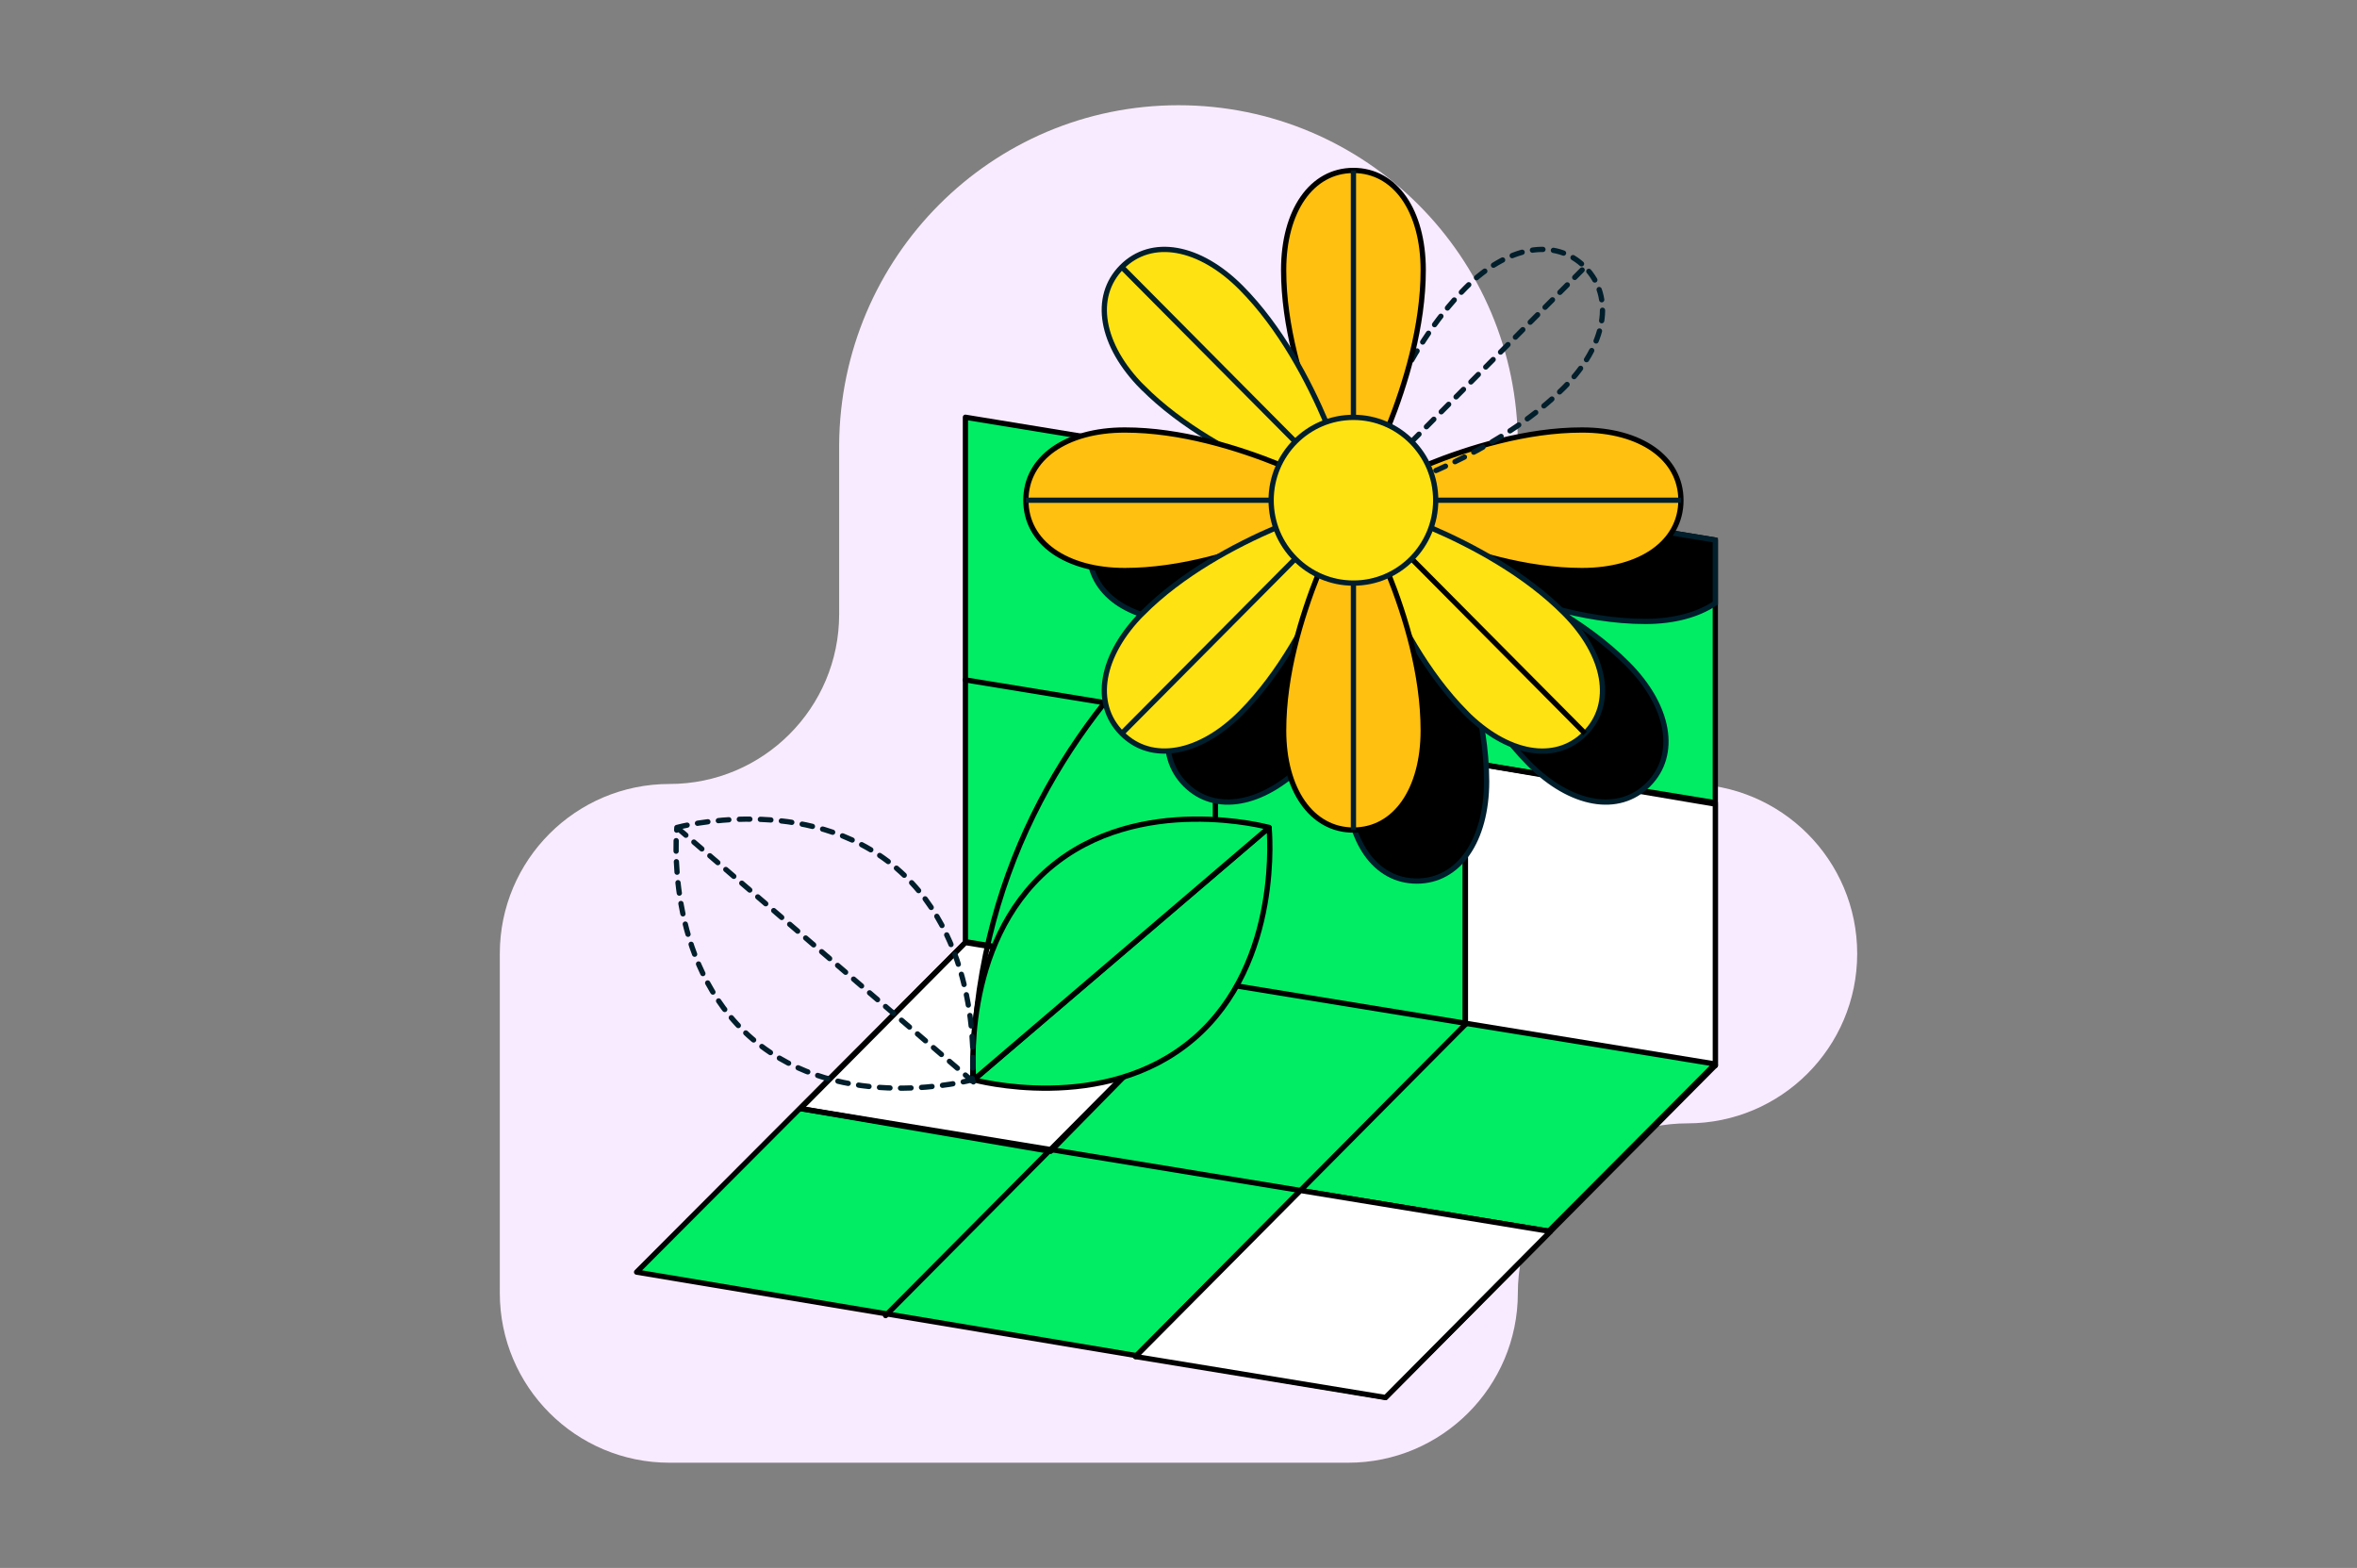
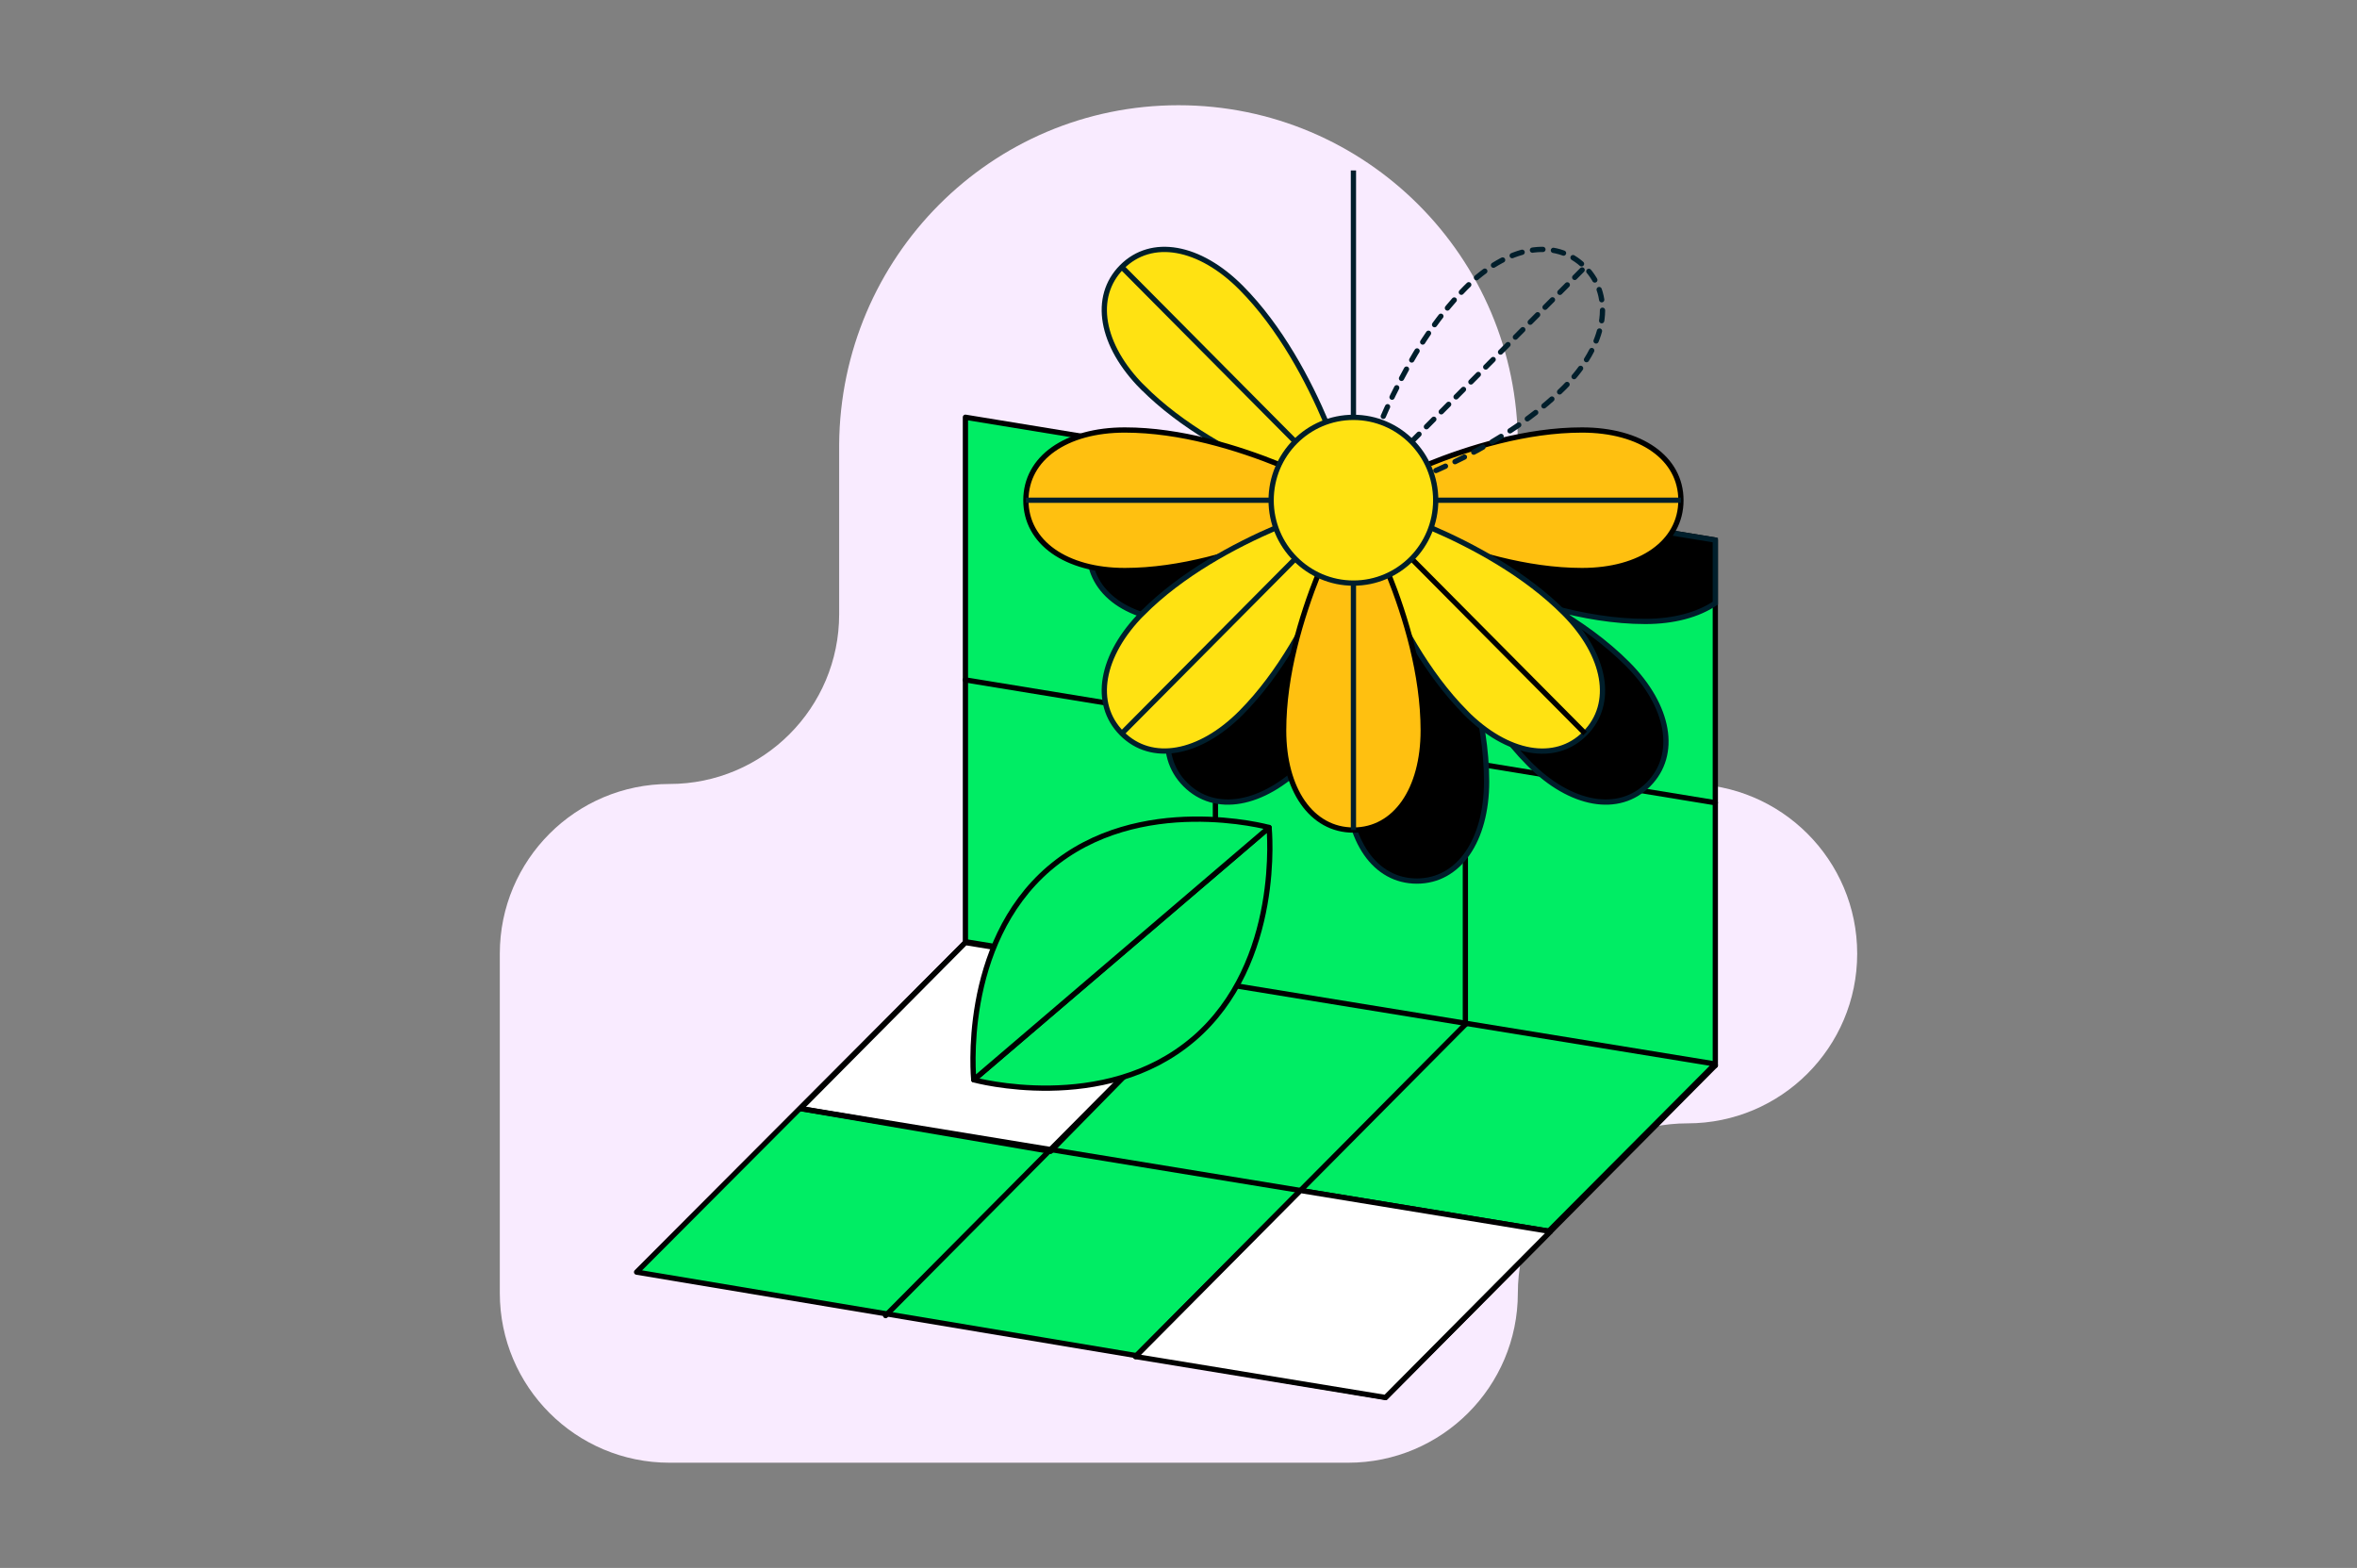
<svg xmlns="http://www.w3.org/2000/svg" width="448" height="298" viewBox="0 0 448 298" fill="none">
  <rect x="0" y="0" width="448" height="298" fill="#808080" stroke="none" />
  <path d="M224 20C259.6 20 288.5 48.9 288.5 84.5V116.75C288.5 134.55 302.95 149 320.75 149C338.55 149 353 163.45 353 181.25C353 199.05 338.55 213.5 320.75 213.5C302.95 213.5 288.5 227.95 288.5 245.75C288.5 263.55 274.05 278 256.25 278H127.25C109.45 278 95 263.55 95 245.75V181.25C95 163.45 109.45 149 127.25 149C145.05 149 159.5 134.55 159.5 116.75V84.5C159.76 48.9 188.4 20 224 20Z" fill="#F9EBFF" />
  <path d="M183.499 179.143L326.035 202.486V102.643L183.499 79.301V179.143Z" fill="#00ED64" stroke="black" stroke-linejoin="round" />
  <path d="M231.017 87.084L278.526 95.128V144.781L231.017 136.997V87.084Z" fill="white" stroke="black" stroke-linecap="round" stroke-linejoin="round" />
-   <path d="M278.526 144.781L326.036 152.825V202.486L278.526 194.703V144.781Z" fill="white" stroke="black" stroke-linecap="round" stroke-linejoin="round" />
  <path d="M121 241.775L263 265.5L326 202.218L183.621 179L121 241.775Z" fill="#00ED64" stroke="black" stroke-linejoin="round" />
  <path d="M183.499 179.143L231.016 186.918L199.673 218.825L152.163 210.695L183.499 179.143Z" fill="white" stroke="black" stroke-linecap="round" stroke-linejoin="round" />
  <path d="M183.499 129.223L326.035 152.565" stroke="black" stroke-linecap="round" stroke-linejoin="round" />
  <path d="M231.017 87.084V186.919" stroke="black" stroke-linecap="round" stroke-linejoin="round" />
  <path d="M278.526 95.127V194.701" stroke="black" stroke-linecap="round" stroke-linejoin="round" />
  <path d="M294.692 234.046L152.163 210.695" stroke="black" stroke-linecap="round" stroke-linejoin="round" />
  <path d="M231.017 186.918L168.329 250.038" stroke="black" stroke-linecap="round" stroke-linejoin="round" />
  <path d="M215.839 257.821L278.526 194.701" stroke="black" stroke-linecap="round" stroke-linejoin="round" />
  <path d="M326.036 202.486L263.349 265.606" stroke="black" stroke-linecap="round" stroke-linejoin="round" />
  <path d="M295.092 115.511C300.721 117.042 306.782 118.108 312.74 118.108C318.165 118.108 322.751 116.845 326.036 114.635V102.644L287.621 96.352C286.155 96.881 284.736 97.418 283.387 97.963C282.956 97.055 282.439 96.21 281.851 95.413L234.02 87.582C237.03 89.99 240.253 92.121 243.49 94C237.861 92.468 231.801 91.403 225.843 91.403C214.671 91.403 207.035 96.731 207.035 104.759C207.035 112.787 214.671 118.116 225.843 118.116C231.801 118.116 237.861 117.05 243.49 115.519C238.434 118.447 233.401 122 229.191 126.247C221.296 134.196 219.642 143.408 225.278 149.084C230.915 154.759 240.057 153.094 247.959 145.145C252.169 140.906 255.705 135.838 258.614 130.746C257.093 136.414 256.034 142.516 256.034 148.515C256.034 159.764 261.326 167.453 269.299 167.453C277.272 167.453 282.564 159.764 282.564 148.515C282.564 142.516 281.506 136.414 279.985 130.746C282.894 135.838 286.422 140.906 290.639 145.145C298.534 153.094 307.683 154.759 313.32 149.084C318.957 143.408 317.303 134.204 309.408 126.247C305.198 122.007 300.165 118.447 295.108 115.519L295.092 115.511Z" fill="black" stroke="#001E2B" stroke-miterlimit="10" />
  <path d="M300.69 108.438C279.616 108.438 257.241 95.081 257.241 95.081C257.241 95.081 279.616 81.725 300.69 81.725C311.861 81.725 319.497 87.053 319.497 95.081C319.497 103.109 311.861 108.438 300.69 108.438Z" fill="#FFC010" stroke="black" stroke-miterlimit="10" />
  <path d="M257.665 93.557C257.382 94.528 257.241 95.072 257.241 95.072C257.241 95.072 257.782 94.93 258.746 94.646" stroke="#001E2B" stroke-linecap="round" stroke-linejoin="round" />
  <path d="M261.726 93.73C269.644 91.133 286.319 84.699 297.35 73.592C305.245 65.643 306.899 56.431 301.262 50.755C295.625 45.08 286.484 46.745 278.581 54.694C266.806 66.551 260.314 84.881 258.111 92.056" stroke="#001E2B" stroke-linecap="round" stroke-linejoin="round" stroke-dasharray="2 2" />
  <path d="M268.304 83.942L301.262 50.756" stroke="#001E2B" stroke-linecap="round" stroke-linejoin="round" stroke-dasharray="2 2" />
-   <path d="M270.514 51.332C270.514 72.551 257.249 95.08 257.249 95.08C257.249 95.08 243.984 72.551 243.984 51.332C243.984 40.083 249.276 32.395 257.249 32.395C265.222 32.395 270.514 40.083 270.514 51.332Z" fill="#FFC010" stroke="black" stroke-miterlimit="10" />
  <path d="M217.148 73.585C232.044 88.583 257.249 95.072 257.249 95.072C257.249 95.072 250.813 69.693 235.909 54.694C228.014 46.745 218.865 45.08 213.228 50.755C207.591 56.431 209.246 65.635 217.14 73.592L217.148 73.585Z" fill="#FFE212" stroke="#001E2B" stroke-miterlimit="10" />
  <path d="M246.187 83.942L213.228 50.756" stroke="#001E2B" stroke-miterlimit="10" />
  <path d="M213.801 108.438C234.875 108.438 257.249 95.081 257.249 95.081C257.249 95.081 234.875 81.725 213.801 81.725C202.629 81.725 194.993 87.053 194.993 95.081C194.993 103.109 202.629 108.438 213.801 108.438Z" fill="#FFC010" stroke="black" stroke-miterlimit="10" />
  <path d="M278.589 135.45C263.694 120.451 257.249 95.072 257.249 95.072C257.249 95.072 282.454 101.553 297.35 116.56C305.245 124.509 306.899 133.721 301.262 139.397C295.625 145.072 286.484 143.407 278.581 135.458L278.589 135.45Z" fill="#FFE212" stroke="#001E2B" stroke-miterlimit="10" />
  <path d="M268.312 106.203L301.27 139.397" stroke="black" stroke-miterlimit="10" />
-   <path d="M258.48 95.072C258.48 95.072 184.872 126.411 184.872 205.824" stroke="black" stroke-miterlimit="10" />
  <path d="M217.148 116.56C232.044 101.561 257.249 95.072 257.249 95.072C257.249 95.072 250.813 120.451 235.909 135.45C228.014 143.399 218.865 145.065 213.228 139.389C207.592 133.713 209.246 124.509 217.141 116.552L217.148 116.56Z" fill="#FFE212" stroke="#001E2B" stroke-miterlimit="10" />
  <path d="M270.514 138.82C270.514 117.602 257.249 95.072 257.249 95.072C257.249 95.072 243.984 117.602 243.984 138.82C243.984 150.069 249.276 157.758 257.249 157.758C265.222 157.758 270.514 150.069 270.514 138.82Z" fill="#FFC010" stroke="black" stroke-miterlimit="10" />
  <path d="M246.187 106.211L213.228 139.397" stroke="#001E2B" stroke-miterlimit="10" />
  <path d="M226.83 197.481C209.81 212.022 185.083 205.225 185.083 205.225L213.15 181.251L241.216 157.277C241.216 157.277 243.851 182.948 226.83 197.489V197.481Z" fill="#00ED64" stroke="black" stroke-linejoin="round" />
  <path d="M199.47 165.012C216.49 150.472 241.217 157.268 241.217 157.268L213.15 181.242L185.084 205.216C185.084 205.216 182.45 179.545 199.47 165.004V165.012Z" fill="#00ED64" stroke="black" stroke-linejoin="round" />
-   <path d="M128.652 157.268C128.652 157.268 153.379 150.472 170.399 165.012C187.42 179.553 184.785 205.224 184.785 205.224C184.785 205.224 160.059 212.021 143.038 197.48C126.018 182.939 128.652 157.268 128.652 157.268Z" stroke="#001E2B" stroke-linecap="round" stroke-linejoin="round" stroke-dasharray="2 2" />
-   <path d="M185.013 205.62L128.652 157.27" stroke="#001E2B" stroke-linecap="round" stroke-linejoin="round" stroke-dasharray="2 2" />
  <path d="M319.498 95.072H195.001" stroke="#001E2B" stroke-miterlimit="10" />
  <path d="M257.249 32.395V157.75" stroke="#001E2B" stroke-miterlimit="10" />
  <path d="M257.249 110.821C265.887 110.821 272.889 103.77 272.889 95.073C272.889 86.375 265.887 79.324 257.249 79.324C248.611 79.324 241.608 86.375 241.608 95.073C241.608 103.77 248.611 110.821 257.249 110.821Z" fill="#FFE212" stroke="#001E2B" stroke-miterlimit="10" />
  <path d="M247.183 226.262L215.839 257.822L263.348 265.605L294.692 234.045L247.183 226.262Z" fill="white" stroke="black" stroke-linecap="round" stroke-linejoin="round" />
</svg>